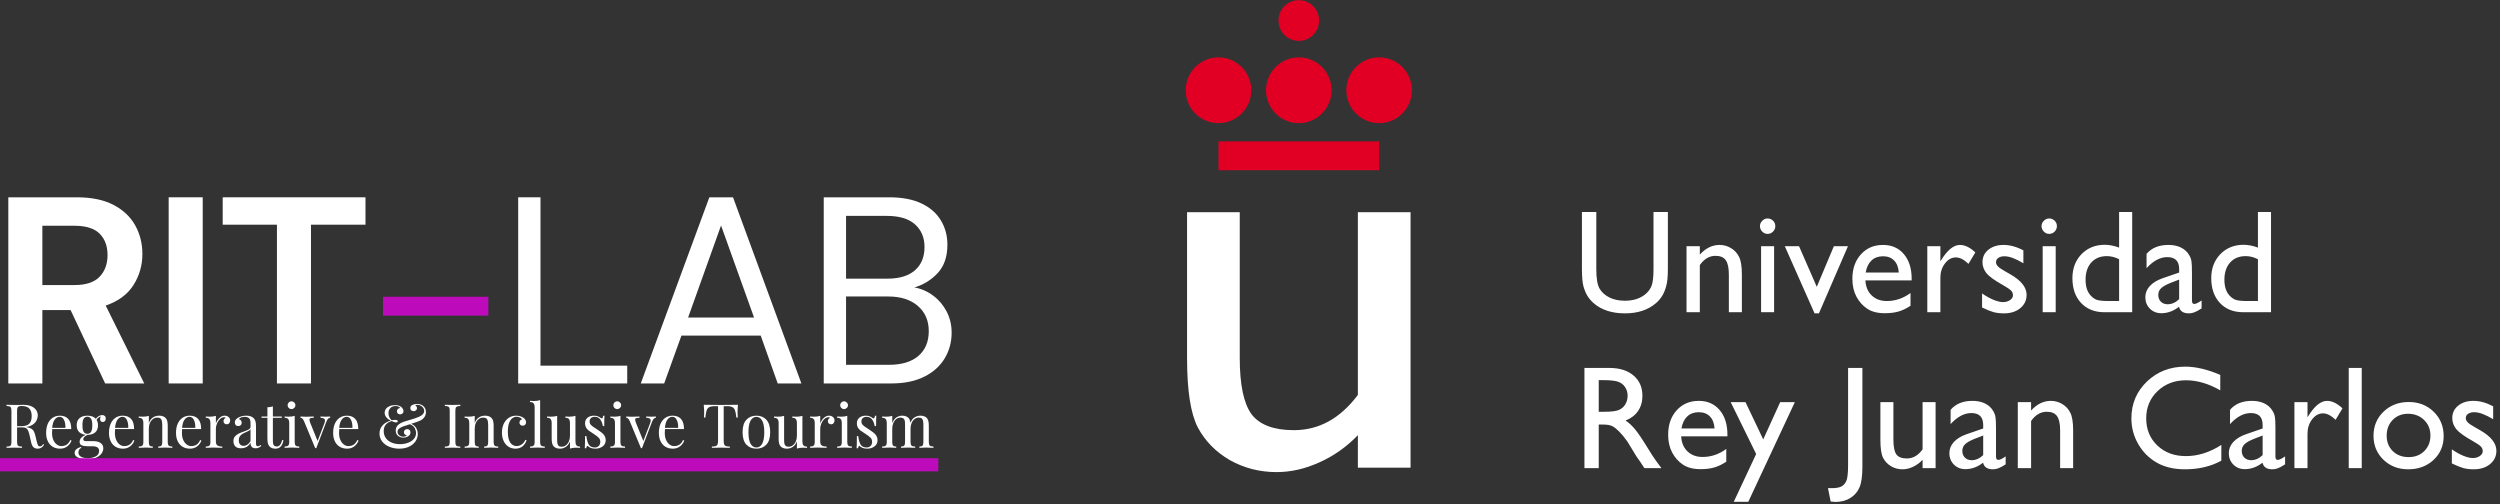
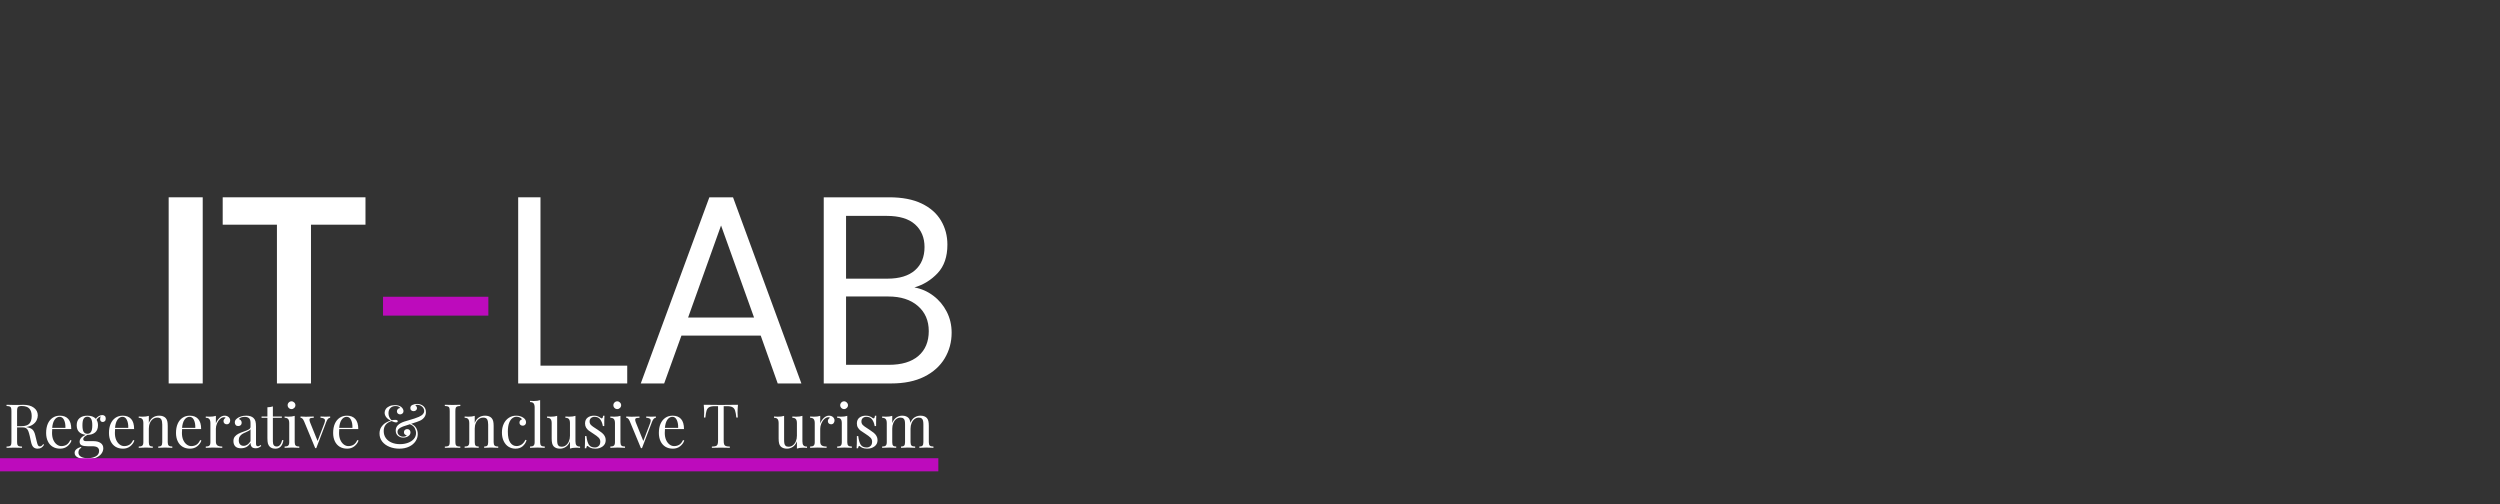
<svg xmlns="http://www.w3.org/2000/svg" width="342" height="69" viewBox="0 0 342 69" fill="none">
  <rect x="0" y="0" width="342" height="69" fill="#333333" stroke="none" />
-   <path d="M1.137 52.456V26.991H10.489C12.527 26.991 14.206 27.338 15.528 28.03C16.848 28.719 17.837 29.652 18.494 30.827C19.15 32.004 19.479 33.307 19.479 34.736C19.479 36.292 19.071 37.712 18.259 38.995C17.445 40.281 16.177 41.216 14.459 41.799L19.733 52.456H14.386L9.655 42.415H5.795V52.456H1.137ZM5.795 38.995H10.199C11.749 38.995 12.889 38.619 13.619 37.866C14.347 37.114 14.712 36.118 14.712 34.881C14.712 33.67 14.353 32.7 13.637 31.975C12.919 31.247 11.761 30.882 10.163 30.882H5.795V38.995Z" fill="white" />
  <path d="M23.074 52.456V26.991H27.732V52.456H23.074Z" fill="white" />
  <path d="M37.884 52.456V30.737H30.465V26.991H49.998V30.737H42.542V52.456H37.884Z" fill="white" />
  <path d="M52.398 43.176V40.597H66.808V43.176H52.398Z" fill="#BD0BBC" />
  <path d="M70.887 52.456V26.991H73.938V50.022H85.804V52.456H70.887Z" fill="white" />
  <path d="M87.656 52.456L97.039 26.991H100.277L109.63 52.456H106.391L104.065 45.907H93.221L90.858 52.456H87.656ZM94.133 43.436H103.153L98.64 30.845L94.133 43.436Z" fill="white" />
  <path d="M112.688 52.456V26.991H121.635C123.431 26.991 124.917 27.278 126.094 27.849C127.269 28.417 128.148 29.193 128.728 30.175C129.311 31.153 129.604 32.252 129.604 33.467C129.604 35.115 129.16 36.413 128.275 37.358C127.388 38.305 126.327 38.959 125.091 39.322C126.037 39.491 126.898 39.868 127.671 40.452C128.447 41.032 129.06 41.76 129.508 42.633C129.958 43.507 130.184 44.466 130.184 45.508C130.184 46.794 129.867 47.964 129.236 49.019C128.607 50.074 127.674 50.913 126.438 51.532C125.201 52.148 123.697 52.456 121.925 52.456H112.688ZM115.739 38.12H121.418C123.04 38.12 124.289 37.739 125.164 36.978C126.037 36.213 126.475 35.151 126.475 33.794C126.475 32.51 126.043 31.478 125.182 30.7C124.319 29.924 123.028 29.534 121.309 29.534H115.739V38.12ZM115.739 49.907H121.599C123.347 49.907 124.692 49.502 125.635 48.692C126.58 47.88 127.055 46.745 127.055 45.291C127.055 43.858 126.556 42.711 125.562 41.853C124.571 40.992 123.226 40.56 121.526 40.56H115.739V49.907Z" fill="white" />
  <path d="M6.034 60.846C5.904 61.036 5.776 61.172 5.647 61.257C5.522 61.337 5.353 61.377 5.14 61.377C4.913 61.377 4.726 61.311 4.578 61.178C4.433 61.045 4.324 60.814 4.252 60.483L4.071 59.649C4.001 59.359 3.938 59.139 3.877 58.985C3.82 58.828 3.734 58.704 3.617 58.61C3.504 58.514 3.341 58.465 3.128 58.465H2.337V60.38C2.337 60.59 2.352 60.743 2.385 60.84C2.421 60.933 2.483 60.997 2.572 61.033C2.664 61.066 2.811 61.086 3.013 61.093V61.263C2.759 61.248 2.406 61.238 1.956 61.238C1.48 61.238 1.125 61.248 0.893 61.263V61.093C1.089 61.086 1.234 61.066 1.328 61.033C1.42 60.997 1.482 60.933 1.515 60.84C1.547 60.743 1.563 60.59 1.563 60.38V56.254C1.563 56.046 1.547 55.895 1.515 55.801C1.482 55.704 1.42 55.641 1.328 55.608C1.234 55.571 1.089 55.55 0.893 55.541V55.372C1.125 55.389 1.464 55.396 1.908 55.396L2.808 55.39C2.912 55.383 3.031 55.378 3.164 55.378C3.805 55.378 4.297 55.514 4.644 55.783C4.995 56.053 5.17 56.402 5.17 56.828C5.17 57.045 5.117 57.266 5.013 57.486C4.912 57.704 4.741 57.9 4.499 58.073C4.258 58.246 3.941 58.363 3.551 58.423L3.654 58.441C4.019 58.502 4.285 58.613 4.451 58.773C4.616 58.935 4.738 59.19 4.82 59.541L5.025 60.386C5.081 60.645 5.14 60.825 5.2 60.924C5.261 61.021 5.342 61.069 5.448 61.069C5.545 61.069 5.625 61.045 5.69 60.997C5.753 60.948 5.826 60.868 5.907 60.755L6.034 60.846ZM2.953 55.541C2.784 55.541 2.654 55.562 2.566 55.602C2.482 55.638 2.421 55.707 2.385 55.807C2.352 55.904 2.337 56.053 2.337 56.254V58.302H2.898C3.445 58.302 3.823 58.181 4.028 57.94C4.234 57.695 4.336 57.354 4.336 56.919C4.336 56.464 4.228 56.121 4.01 55.892C3.796 55.659 3.444 55.541 2.953 55.541Z" fill="white" />
  <path d="M9.785 60.266C9.683 60.568 9.495 60.831 9.217 61.051C8.942 61.269 8.612 61.377 8.226 61.377C7.83 61.377 7.489 61.288 7.199 61.111C6.912 60.93 6.693 60.68 6.54 60.356C6.386 60.03 6.311 59.654 6.311 59.227C6.311 58.743 6.386 58.325 6.54 57.97C6.697 57.616 6.916 57.345 7.199 57.154C7.484 56.961 7.816 56.864 8.196 56.864C8.691 56.864 9.073 57.015 9.343 57.317C9.612 57.62 9.748 58.079 9.748 58.695H7.144C7.128 58.849 7.12 59.026 7.12 59.227C7.12 59.594 7.178 59.912 7.295 60.181C7.416 60.452 7.575 60.661 7.773 60.809C7.969 60.955 8.177 61.027 8.395 61.027C8.661 61.027 8.896 60.965 9.102 60.84C9.307 60.711 9.478 60.498 9.615 60.199L9.785 60.266ZM8.159 57.021C7.896 57.021 7.671 57.148 7.483 57.402C7.297 57.656 7.182 58.033 7.138 58.532H8.951C8.963 58.101 8.899 57.743 8.763 57.456C8.626 57.166 8.425 57.021 8.159 57.021Z" fill="white" />
  <path d="M14.057 57.728C13.956 57.728 13.87 57.697 13.798 57.632C13.728 57.564 13.695 57.465 13.695 57.336C13.695 57.227 13.722 57.1 13.78 56.955C13.635 57.015 13.52 57.085 13.435 57.16C13.354 57.233 13.28 57.326 13.212 57.438C13.34 57.632 13.405 57.878 13.405 58.175C13.405 58.615 13.272 58.946 13.006 59.166C12.74 59.384 12.387 59.492 11.949 59.492H11.943C11.757 59.598 11.618 59.695 11.526 59.782C11.432 59.871 11.387 59.97 11.387 60.078C11.387 60.26 11.52 60.35 11.786 60.35H12.825C13.2 60.35 13.509 60.433 13.755 60.598C14.005 60.76 14.13 61.003 14.13 61.329C14.13 61.595 14.042 61.84 13.87 62.066C13.701 62.296 13.449 62.478 13.115 62.616C12.78 62.756 12.378 62.827 11.907 62.827C11.426 62.827 11.025 62.752 10.698 62.604C10.372 62.459 10.209 62.241 10.209 61.951C10.209 61.761 10.284 61.598 10.439 61.462C10.591 61.325 10.804 61.217 11.079 61.136L11.127 61.269C11.007 61.308 10.91 61.386 10.837 61.504C10.765 61.62 10.729 61.752 10.729 61.897C10.729 62.151 10.843 62.344 11.073 62.477C11.303 62.613 11.611 62.682 11.997 62.682C12.423 62.682 12.79 62.599 13.097 62.435C13.402 62.273 13.556 62.021 13.556 61.679C13.556 61.477 13.485 61.323 13.345 61.214C13.203 61.102 12.952 61.045 12.589 61.045H11.973C11.647 61.045 11.384 61.006 11.188 60.924C10.99 60.84 10.892 60.673 10.892 60.423C10.892 60.251 10.954 60.087 11.079 59.933C11.203 59.776 11.411 59.624 11.701 59.474C11.334 59.435 11.04 59.308 10.819 59.094C10.602 58.876 10.493 58.571 10.493 58.175C10.493 57.737 10.626 57.408 10.892 57.191C11.158 56.973 11.509 56.864 11.949 56.864C12.472 56.864 12.858 57.008 13.109 57.293C13.213 57.145 13.346 57.021 13.508 56.925C13.668 56.828 13.829 56.78 13.991 56.78C14.132 56.78 14.246 56.822 14.335 56.907C14.423 56.988 14.468 57.106 14.468 57.263C14.468 57.417 14.426 57.533 14.341 57.613C14.257 57.69 14.162 57.728 14.057 57.728ZM11.949 59.341C12.169 59.341 12.337 59.255 12.45 59.081C12.567 58.905 12.626 58.603 12.626 58.175C12.626 57.749 12.567 57.449 12.45 57.275C12.337 57.098 12.169 57.009 11.949 57.009C11.727 57.009 11.559 57.098 11.447 57.275C11.334 57.449 11.278 57.749 11.278 58.175C11.278 58.603 11.334 58.905 11.447 59.081C11.559 59.255 11.727 59.341 11.949 59.341Z" fill="white" />
  <path d="M18.382 60.266C18.281 60.568 18.092 60.831 17.814 61.051C17.539 61.269 17.21 61.377 16.823 61.377C16.428 61.377 16.086 61.288 15.796 61.111C15.509 60.93 15.29 60.68 15.138 60.356C14.984 60.03 14.908 59.654 14.908 59.227C14.908 58.743 14.984 58.325 15.138 57.97C15.295 57.616 15.514 57.345 15.796 57.154C16.082 56.961 16.414 56.864 16.793 56.864C17.289 56.864 17.671 57.015 17.941 57.317C18.21 57.62 18.346 58.079 18.346 58.695H15.742C15.725 58.849 15.718 59.026 15.718 59.227C15.718 59.594 15.775 59.912 15.893 60.181C16.014 60.452 16.172 60.661 16.37 60.809C16.567 60.955 16.775 61.027 16.993 61.027C17.258 61.027 17.494 60.965 17.7 60.84C17.905 60.711 18.076 60.498 18.213 60.199L18.382 60.266ZM16.757 57.021C16.494 57.021 16.269 57.148 16.08 57.402C15.895 57.656 15.78 58.033 15.736 58.532H17.548C17.561 58.101 17.497 57.743 17.361 57.456C17.224 57.166 17.023 57.021 16.757 57.021Z" fill="white" />
  <path d="M21.774 56.864C22.16 56.864 22.453 56.97 22.656 57.178C22.76 57.287 22.834 57.426 22.88 57.595C22.923 57.761 22.946 57.985 22.946 58.266V60.489C22.946 60.716 22.991 60.873 23.085 60.961C23.182 61.045 23.345 61.087 23.574 61.087V61.263C23.067 61.238 22.735 61.226 22.577 61.226C22.423 61.226 22.114 61.238 21.647 61.263V61.087C21.852 61.087 21.994 61.045 22.076 60.961C22.156 60.873 22.197 60.716 22.197 60.489V58.085C22.197 57.775 22.151 57.539 22.064 57.378C21.975 57.213 21.794 57.13 21.52 57.13C21.294 57.13 21.093 57.197 20.916 57.33C20.738 57.462 20.602 57.644 20.505 57.873C20.408 58.103 20.36 58.36 20.36 58.641V60.489C20.36 60.716 20.398 60.873 20.475 60.961C20.555 61.045 20.698 61.087 20.904 61.087V61.263C20.44 61.238 20.131 61.226 19.973 61.226C19.819 61.226 19.487 61.238 18.977 61.263V61.087C19.209 61.087 19.372 61.045 19.466 60.961C19.563 60.873 19.611 60.716 19.611 60.489V57.885C19.611 57.632 19.563 57.447 19.466 57.33C19.372 57.213 19.209 57.154 18.977 57.154V56.979C19.153 56.996 19.324 57.003 19.49 57.003C19.84 57.003 20.131 56.965 20.36 56.888V57.867C20.496 57.514 20.688 57.257 20.934 57.1C21.179 56.943 21.46 56.864 21.774 56.864Z" fill="white" />
  <path d="M27.552 60.266C27.451 60.568 27.262 60.831 26.984 61.051C26.709 61.269 26.38 61.377 25.993 61.377C25.598 61.377 25.256 61.288 24.966 61.111C24.679 60.93 24.46 60.68 24.308 60.356C24.154 60.03 24.078 59.654 24.078 59.227C24.078 58.743 24.154 58.325 24.308 57.97C24.465 57.616 24.684 57.345 24.966 57.154C25.252 56.961 25.584 56.864 25.963 56.864C26.459 56.864 26.841 57.015 27.111 57.317C27.38 57.62 27.516 58.079 27.516 58.695H24.912C24.895 58.849 24.888 59.026 24.888 59.227C24.888 59.594 24.945 59.912 25.063 60.181C25.184 60.452 25.342 60.661 25.54 60.809C25.737 60.955 25.945 61.027 26.163 61.027C26.428 61.027 26.664 60.965 26.869 60.84C27.075 60.711 27.245 60.498 27.383 60.199L27.552 60.266ZM25.927 57.021C25.664 57.021 25.439 57.148 25.25 57.402C25.064 57.656 24.95 58.033 24.906 58.532H26.718C26.73 58.101 26.667 57.743 26.531 57.456C26.394 57.166 26.193 57.021 25.927 57.021Z" fill="white" />
  <path d="M30.734 56.864C30.955 56.864 31.136 56.929 31.278 57.058C31.419 57.183 31.489 57.336 31.489 57.517C31.489 57.662 31.447 57.787 31.363 57.891C31.278 57.992 31.163 58.042 31.018 58.042C30.897 58.042 30.792 58.005 30.704 57.928C30.619 57.852 30.577 57.745 30.577 57.607C30.577 57.426 30.671 57.278 30.861 57.16C30.82 57.104 30.762 57.076 30.686 57.076C30.468 57.076 30.271 57.16 30.094 57.33C29.916 57.499 29.777 57.707 29.677 57.952C29.58 58.198 29.532 58.428 29.532 58.641V60.405C29.532 60.663 29.605 60.843 29.75 60.942C29.895 61.039 30.113 61.087 30.408 61.087V61.263L30.209 61.257C29.644 61.237 29.284 61.226 29.127 61.226C28.985 61.226 28.659 61.238 28.148 61.263V61.087C28.381 61.087 28.544 61.045 28.638 60.961C28.735 60.873 28.783 60.716 28.783 60.489V57.885C28.783 57.632 28.735 57.447 28.638 57.33C28.544 57.213 28.381 57.154 28.148 57.154V56.979C28.325 56.996 28.496 57.003 28.662 57.003C29.012 57.003 29.302 56.965 29.532 56.888V57.928C29.629 57.65 29.786 57.405 30.003 57.191C30.224 56.973 30.468 56.864 30.734 56.864Z" fill="white" />
  <path d="M32.961 61.323C32.613 61.323 32.356 61.237 32.187 61.063C32.018 60.886 31.934 60.643 31.934 60.332C31.934 60.083 32 59.877 32.133 59.716C32.269 59.556 32.431 59.429 32.616 59.335C32.801 59.239 33.047 59.139 33.353 59.033C33.663 58.929 33.893 58.832 34.042 58.743C34.195 58.656 34.272 58.536 34.272 58.387V57.867C34.272 57.545 34.202 57.326 34.066 57.209C33.929 57.088 33.74 57.027 33.498 57.027C33.107 57.027 32.831 57.129 32.671 57.33C32.782 57.358 32.876 57.417 32.949 57.505C33.024 57.594 33.063 57.704 33.063 57.837C33.063 57.974 33.018 58.083 32.931 58.163C32.841 58.245 32.727 58.284 32.586 58.284C32.432 58.284 32.316 58.236 32.236 58.139C32.159 58.042 32.121 57.925 32.121 57.783C32.121 57.65 32.153 57.539 32.218 57.45C32.281 57.363 32.378 57.274 32.508 57.184C32.641 57.092 32.81 57.015 33.015 56.955C33.221 56.895 33.444 56.864 33.686 56.864C34.121 56.864 34.448 56.967 34.67 57.172C34.806 57.298 34.9 57.45 34.948 57.632C34.997 57.813 35.021 58.051 35.021 58.344V60.652C35.021 60.794 35.039 60.894 35.075 60.955C35.114 61.015 35.181 61.045 35.275 61.045C35.343 61.045 35.404 61.032 35.462 61.003C35.522 60.971 35.584 60.927 35.649 60.87L35.74 61.015C35.598 61.124 35.475 61.202 35.371 61.251C35.27 61.299 35.142 61.323 34.985 61.323C34.719 61.323 34.533 61.257 34.429 61.124C34.323 60.991 34.272 60.809 34.272 60.58C34.103 60.858 33.909 61.051 33.692 61.16C33.477 61.269 33.234 61.323 32.961 61.323ZM33.329 60.991C33.695 60.991 34.009 60.779 34.272 60.356V58.725C34.219 58.802 34.148 58.867 34.06 58.918C33.971 58.967 33.837 59.033 33.656 59.118C33.441 59.207 33.27 59.291 33.142 59.371C33.012 59.453 32.9 59.563 32.804 59.704C32.71 59.841 32.665 60.017 32.665 60.23C32.665 60.48 32.725 60.669 32.846 60.797C32.967 60.927 33.127 60.991 33.329 60.991Z" fill="white" />
  <path d="M37.33 56.985H38.556V57.154H37.33V60.374C37.33 60.625 37.374 60.806 37.463 60.918C37.555 61.027 37.688 61.081 37.861 61.081C38.031 61.081 38.176 61.013 38.297 60.876C38.42 60.735 38.526 60.506 38.611 60.187L38.774 60.229C38.636 60.995 38.275 61.377 37.692 61.377C37.502 61.377 37.348 61.355 37.227 61.311C37.106 61.266 36.998 61.199 36.901 61.105C36.78 60.985 36.696 60.837 36.647 60.658C36.602 60.477 36.581 60.239 36.581 59.939V57.154H35.783V56.985H36.581V55.716C36.89 55.704 37.14 55.665 37.33 55.596V56.985Z" fill="white" />
  <path d="M39.88 54.901C40.021 54.901 40.143 54.954 40.249 55.058C40.358 55.163 40.412 55.287 40.412 55.432C40.412 55.577 40.358 55.703 40.249 55.807C40.143 55.913 40.021 55.964 39.88 55.964C39.735 55.964 39.61 55.913 39.506 55.807C39.4 55.703 39.349 55.577 39.349 55.432C39.349 55.287 39.4 55.163 39.506 55.058C39.61 54.954 39.735 54.901 39.88 54.901ZM40.315 60.489C40.315 60.716 40.361 60.873 40.454 60.961C40.546 61.045 40.709 61.087 40.944 61.087V61.263C40.431 61.238 40.098 61.226 39.941 61.226C39.779 61.226 39.442 61.238 38.932 61.263V61.087C39.164 61.087 39.327 61.045 39.421 60.961C39.518 60.873 39.566 60.716 39.566 60.489V57.885C39.566 57.632 39.518 57.447 39.421 57.329C39.327 57.213 39.164 57.154 38.932 57.154V56.979C39.108 56.996 39.279 57.003 39.445 57.003C39.796 57.003 40.086 56.965 40.315 56.888V60.489Z" fill="white" />
  <path d="M44.541 57.003C44.783 57.003 44.991 56.996 45.169 56.979V57.142C45.061 57.154 44.961 57.206 44.873 57.293C44.789 57.382 44.707 57.527 44.632 57.728L43.266 61.305H43.121L41.593 57.62C41.508 57.431 41.427 57.305 41.351 57.245C41.274 57.184 41.194 57.154 41.109 57.154V56.979C41.399 57 41.643 57.009 41.84 57.009C42.266 57.009 42.627 57 42.922 56.979V57.154C42.717 57.154 42.567 57.171 42.475 57.203C42.381 57.231 42.336 57.31 42.336 57.438C42.336 57.515 42.366 57.636 42.426 57.801L43.447 60.332L44.366 57.928C44.426 57.763 44.456 57.632 44.456 57.535C44.456 57.407 44.408 57.314 44.312 57.257C44.215 57.201 44.058 57.163 43.84 57.142V56.979C44.13 56.996 44.363 57.003 44.541 57.003Z" fill="white" />
  <path d="M49.048 60.266C48.947 60.568 48.758 60.831 48.48 61.051C48.205 61.269 47.876 61.377 47.489 61.377C47.094 61.377 46.752 61.288 46.462 61.111C46.175 60.93 45.956 60.68 45.804 60.356C45.65 60.03 45.574 59.654 45.574 59.227C45.574 58.743 45.65 58.325 45.804 57.97C45.961 57.616 46.18 57.345 46.462 57.154C46.748 56.961 47.08 56.864 47.459 56.864C47.955 56.864 48.337 57.015 48.607 57.317C48.876 57.62 49.012 58.079 49.012 58.695H46.408C46.391 58.849 46.384 59.026 46.384 59.227C46.384 59.594 46.441 59.912 46.559 60.181C46.68 60.452 46.838 60.661 47.036 60.809C47.233 60.955 47.441 61.027 47.659 61.027C47.924 61.027 48.16 60.965 48.365 60.84C48.571 60.711 48.742 60.498 48.879 60.199L49.048 60.266ZM47.423 57.021C47.16 57.021 46.935 57.148 46.746 57.402C46.56 57.656 46.446 58.033 46.402 58.532H48.214C48.227 58.101 48.163 57.743 48.027 57.456C47.89 57.166 47.689 57.021 47.423 57.021Z" fill="white" />
  <path d="M57.053 55.257C57.404 55.257 57.694 55.358 57.923 55.559C58.153 55.762 58.268 56.035 58.268 56.381C58.268 56.647 58.195 56.879 58.05 57.076C57.905 57.274 57.713 57.429 57.476 57.541C57.266 57.642 56.855 57.787 56.244 57.976C56.558 58.109 56.788 58.301 56.933 58.55C57.078 58.796 57.15 59.075 57.15 59.39C57.15 59.737 57.047 60.063 56.842 60.368C56.639 60.67 56.348 60.915 55.966 61.099C55.582 61.284 55.134 61.377 54.619 61.377C54.135 61.377 53.685 61.293 53.271 61.124C52.861 60.955 52.531 60.716 52.286 60.405C52.04 60.09 51.918 59.725 51.918 59.305C51.918 58.943 52.009 58.635 52.19 58.381C52.371 58.127 52.578 57.937 52.812 57.807C53.045 57.674 53.261 57.583 53.459 57.535C53.188 57.419 52.981 57.263 52.836 57.07C52.691 56.876 52.619 56.674 52.619 56.459C52.619 56.278 52.673 56.109 52.782 55.952C52.891 55.795 53.051 55.668 53.265 55.571C53.478 55.472 53.732 55.42 54.026 55.42C54.397 55.42 54.685 55.505 54.891 55.674C54.99 55.756 55.067 55.848 55.12 55.952C55.171 56.053 55.199 56.151 55.199 56.248C55.199 56.381 55.15 56.488 55.054 56.568C54.96 56.65 54.854 56.689 54.733 56.689C54.616 56.689 54.513 56.651 54.425 56.574C54.341 56.499 54.298 56.398 54.298 56.272C54.298 56.151 54.338 56.049 54.419 55.964C54.504 55.877 54.609 55.825 54.739 55.813C54.711 55.74 54.64 55.679 54.528 55.626C54.415 55.574 54.276 55.547 54.111 55.547C53.821 55.547 53.587 55.636 53.41 55.813C53.232 55.987 53.144 56.228 53.144 56.538C53.144 56.91 53.285 57.225 53.567 57.487C53.761 57.455 53.931 57.438 54.081 57.438C54.181 57.438 54.262 57.455 54.323 57.487C54.383 57.52 54.413 57.565 54.413 57.626C54.413 57.678 54.392 57.719 54.353 57.746C54.312 57.77 54.256 57.783 54.184 57.783C54.094 57.783 54.002 57.767 53.906 57.734C53.812 57.703 53.702 57.659 53.573 57.601C52.851 57.819 52.492 58.275 52.492 58.967C52.492 59.338 52.589 59.66 52.782 59.934C52.978 60.204 53.247 60.409 53.586 60.55C53.924 60.692 54.301 60.761 54.721 60.761C55.115 60.761 55.48 60.699 55.815 60.574C56.153 60.45 56.42 60.272 56.618 60.042C56.815 59.813 56.914 59.545 56.914 59.239C56.914 59.018 56.855 58.795 56.739 58.568C56.621 58.339 56.398 58.162 56.069 58.036C55.637 58.169 55.319 58.275 55.114 58.35C54.88 58.44 54.699 58.542 54.57 58.659C54.445 58.772 54.383 58.911 54.383 59.075C54.383 59.273 54.463 59.435 54.625 59.559C54.789 59.68 54.965 59.74 55.15 59.74C55.242 59.74 55.344 59.725 55.452 59.692C55.564 59.656 55.629 59.612 55.646 59.559C55.54 59.535 55.449 59.491 55.374 59.426C55.297 59.358 55.259 59.26 55.259 59.13C55.259 58.997 55.301 58.893 55.386 58.816C55.471 58.74 55.579 58.701 55.712 58.701C55.845 58.701 55.951 58.743 56.032 58.828C56.112 58.909 56.153 59.015 56.153 59.148C56.153 59.37 56.05 59.545 55.845 59.674C55.64 59.804 55.412 59.867 55.162 59.867C54.892 59.867 54.652 59.785 54.443 59.619C54.238 59.455 54.135 59.213 54.135 58.894C54.135 58.609 54.229 58.369 54.419 58.175C54.613 57.979 54.9 57.813 55.283 57.68L55.869 57.505C56.203 57.408 56.481 57.324 56.703 57.251C56.923 57.178 57.127 57.103 57.313 57.021C57.579 56.898 57.763 56.772 57.869 56.647C57.973 56.518 58.026 56.378 58.026 56.224C58.026 55.991 57.929 55.792 57.736 55.626C57.546 55.461 57.321 55.378 57.059 55.378C56.922 55.378 56.839 55.405 56.812 55.457C56.884 55.49 56.94 55.544 56.981 55.62C57.025 55.692 57.047 55.765 57.047 55.837C57.047 55.955 57.001 56.053 56.908 56.133C56.815 56.21 56.705 56.248 56.576 56.248C56.463 56.248 56.36 56.212 56.268 56.139C56.179 56.067 56.135 55.964 56.135 55.831C56.135 55.63 56.227 55.485 56.413 55.396C56.602 55.304 56.815 55.257 57.053 55.257Z" fill="white" />
  <path d="M62.972 55.541C62.77 55.55 62.623 55.571 62.531 55.608C62.442 55.641 62.38 55.704 62.344 55.801C62.311 55.895 62.295 56.046 62.295 56.254V60.38C62.295 60.59 62.311 60.743 62.344 60.84C62.38 60.933 62.442 60.997 62.531 61.033C62.623 61.066 62.77 61.086 62.972 61.093V61.263C62.718 61.248 62.365 61.238 61.915 61.238C61.439 61.238 61.084 61.248 60.852 61.263V61.093C61.048 61.086 61.193 61.066 61.287 61.033C61.379 60.997 61.441 60.933 61.474 60.84C61.506 60.743 61.522 60.59 61.522 60.38V56.254C61.522 56.046 61.506 55.895 61.474 55.801C61.441 55.704 61.379 55.641 61.287 55.608C61.193 55.571 61.048 55.55 60.852 55.541V55.372C61.084 55.389 61.439 55.396 61.915 55.396C62.357 55.396 62.709 55.389 62.972 55.372V55.541Z" fill="white" />
  <path d="M66.358 56.864C66.745 56.864 67.037 56.97 67.24 57.178C67.344 57.287 67.418 57.426 67.463 57.595C67.507 57.761 67.53 57.985 67.53 58.266V60.489C67.53 60.716 67.575 60.873 67.669 60.961C67.766 61.045 67.929 61.087 68.158 61.087V61.263C67.651 61.238 67.319 61.226 67.161 61.226C67.007 61.226 66.698 61.238 66.231 61.263V61.087C66.436 61.087 66.578 61.045 66.66 60.961C66.74 60.873 66.781 60.716 66.781 60.489V58.085C66.781 57.775 66.735 57.539 66.648 57.378C66.559 57.213 66.377 57.13 66.104 57.13C65.877 57.13 65.677 57.197 65.5 57.33C65.322 57.462 65.186 57.644 65.089 57.873C64.992 58.103 64.944 58.36 64.944 58.641V60.489C64.944 60.716 64.982 60.873 65.059 60.961C65.139 61.045 65.282 61.087 65.488 61.087V61.263C65.024 61.238 64.715 61.226 64.557 61.226C64.403 61.226 64.071 61.238 63.56 61.263V61.087C63.793 61.087 63.956 61.045 64.05 60.961C64.147 60.873 64.195 60.716 64.195 60.489V57.885C64.195 57.632 64.147 57.447 64.05 57.33C63.956 57.213 63.793 57.154 63.56 57.154V56.979C63.737 56.996 63.908 57.003 64.074 57.003C64.424 57.003 64.715 56.965 64.944 56.888V57.867C65.08 57.514 65.272 57.257 65.518 57.1C65.763 56.943 66.044 56.864 66.358 56.864Z" fill="white" />
  <path d="M70.603 56.864C70.974 56.864 71.295 56.953 71.57 57.13C71.831 57.299 71.963 57.514 71.963 57.77C71.963 57.913 71.921 58.024 71.836 58.109C71.751 58.193 71.646 58.236 71.522 58.236C71.392 58.236 71.283 58.2 71.195 58.127C71.106 58.051 71.063 57.949 71.063 57.819C71.063 57.703 71.094 57.604 71.159 57.523C71.227 57.443 71.312 57.388 71.413 57.36C71.356 57.26 71.257 57.177 71.117 57.112C70.975 57.044 70.824 57.009 70.664 57.009C70.458 57.009 70.267 57.076 70.09 57.209C69.912 57.339 69.765 57.553 69.649 57.855C69.531 58.157 69.474 58.556 69.474 59.051C69.474 59.737 69.584 60.236 69.806 60.55C70.026 60.864 70.315 61.021 70.67 61.021C70.907 61.021 71.132 60.953 71.347 60.816C71.559 60.675 71.736 60.458 71.878 60.163L72.035 60.223C71.942 60.538 71.766 60.809 71.51 61.039C71.251 61.264 70.918 61.377 70.507 61.377C70.159 61.377 69.845 61.288 69.564 61.111C69.286 60.935 69.066 60.68 68.906 60.344C68.744 60.011 68.664 59.619 68.664 59.172C68.664 58.725 68.746 58.326 68.912 57.976C69.076 57.626 69.306 57.354 69.6 57.16C69.894 56.964 70.229 56.864 70.603 56.864Z" fill="white" />
  <path d="M73.889 60.489C73.889 60.716 73.935 60.873 74.028 60.961C74.125 61.045 74.29 61.087 74.524 61.087V61.263C74.012 61.238 73.675 61.226 73.515 61.226C73.353 61.226 73.016 61.238 72.506 61.263V61.087C72.739 61.087 72.902 61.045 72.995 60.961C73.092 60.873 73.14 60.716 73.14 60.489V55.74C73.14 55.484 73.092 55.296 72.995 55.179C72.902 55.062 72.739 55.003 72.506 55.003V54.834C72.678 54.851 72.852 54.858 73.025 54.858C73.371 54.858 73.66 54.819 73.889 54.737V60.489Z" fill="white" />
  <path d="M78.721 60.362C78.721 60.621 78.766 60.808 78.86 60.924C78.956 61.038 79.121 61.093 79.355 61.093V61.269C79.181 61.254 79.008 61.244 78.835 61.244C78.488 61.244 78.201 61.284 77.972 61.365V60.38C77.839 60.723 77.648 60.976 77.404 61.136C77.162 61.296 76.896 61.377 76.606 61.377C76.232 61.377 75.943 61.272 75.742 61.063C75.641 60.951 75.57 60.809 75.531 60.64C75.49 60.468 75.47 60.246 75.47 59.976V57.885C75.47 57.632 75.422 57.447 75.325 57.329C75.232 57.213 75.069 57.154 74.836 57.154V56.979C75.008 56.996 75.18 57.003 75.35 57.003C75.7 57.003 75.99 56.965 76.219 56.888V60.157C76.219 60.367 76.232 60.538 76.256 60.67C76.28 60.8 76.336 60.906 76.425 60.991C76.517 61.072 76.657 61.111 76.848 61.111C77.061 61.111 77.253 61.045 77.422 60.912C77.594 60.779 77.73 60.598 77.827 60.368C77.923 60.139 77.972 59.885 77.972 59.607V57.885C77.972 57.632 77.923 57.447 77.827 57.329C77.733 57.213 77.573 57.154 77.343 57.154V56.979C77.512 56.996 77.683 57.003 77.857 57.003C78.207 57.003 78.494 56.965 78.721 56.888V60.362Z" fill="white" />
  <path d="M81.261 56.864C81.462 56.864 81.638 56.895 81.792 56.955C81.95 57.015 82.076 57.088 82.173 57.172C82.234 57.218 82.282 57.239 82.318 57.239C82.418 57.239 82.481 57.117 82.505 56.87H82.693C82.671 57.141 82.662 57.612 82.662 58.284H82.469C82.409 57.919 82.289 57.616 82.113 57.378C81.939 57.141 81.681 57.021 81.339 57.021C81.137 57.021 80.972 57.079 80.844 57.191C80.719 57.304 80.657 57.461 80.657 57.662C80.657 57.855 80.723 58.018 80.856 58.151C80.989 58.281 81.202 58.435 81.496 58.616C81.545 58.645 81.619 58.693 81.72 58.761C81.974 58.928 82.179 59.074 82.336 59.202C82.493 59.328 82.62 59.474 82.717 59.643C82.814 59.81 82.862 59.998 82.862 60.211C82.862 60.578 82.723 60.864 82.445 61.069C82.17 61.275 81.835 61.377 81.436 61.377C81.185 61.377 80.968 61.338 80.784 61.263C80.658 61.202 80.543 61.128 80.439 61.039C80.418 61.015 80.394 61.003 80.367 61.003C80.326 61.003 80.29 61.032 80.258 61.087C80.229 61.145 80.207 61.223 80.191 61.323H79.998C80.022 61.006 80.034 60.45 80.034 59.656H80.222C80.282 60.18 80.392 60.571 80.554 60.828C80.714 61.086 80.99 61.214 81.382 61.214C81.575 61.214 81.746 61.151 81.895 61.021C82.043 60.892 82.119 60.693 82.119 60.423C82.119 60.205 82.043 60.023 81.895 59.873C81.75 59.725 81.511 59.545 81.182 59.335C80.907 59.163 80.696 59.021 80.548 58.912C80.403 58.801 80.279 58.663 80.179 58.502C80.083 58.341 80.034 58.151 80.034 57.934C80.034 57.583 80.149 57.317 80.379 57.136C80.611 56.955 80.906 56.864 81.261 56.864Z" fill="white" />
  <path d="M84.441 54.901C84.581 54.901 84.704 54.954 84.809 55.058C84.918 55.163 84.972 55.287 84.972 55.432C84.972 55.577 84.918 55.703 84.809 55.807C84.704 55.913 84.581 55.964 84.441 55.964C84.296 55.964 84.17 55.913 84.066 55.807C83.96 55.703 83.909 55.577 83.909 55.432C83.909 55.287 83.96 55.163 84.066 55.058C84.17 54.954 84.296 54.901 84.441 54.901ZM84.876 60.489C84.876 60.716 84.921 60.873 85.015 60.961C85.107 61.045 85.27 61.087 85.504 61.087V61.263C84.992 61.238 84.658 61.226 84.501 61.226C84.34 61.226 84.003 61.238 83.492 61.263V61.087C83.725 61.087 83.888 61.045 83.982 60.961C84.078 60.873 84.127 60.716 84.127 60.489V57.885C84.127 57.632 84.078 57.447 83.982 57.329C83.888 57.213 83.725 57.154 83.492 57.154V56.979C83.669 56.996 83.84 57.003 84.006 57.003C84.356 57.003 84.646 56.965 84.876 56.888V60.489Z" fill="white" />
  <path d="M89.1 57.003C89.341 57.003 89.55 56.996 89.728 56.979V57.142C89.619 57.154 89.519 57.206 89.432 57.293C89.347 57.382 89.266 57.527 89.19 57.728L87.825 61.305H87.68L86.151 57.62C86.067 57.431 85.985 57.305 85.91 57.245C85.833 57.184 85.753 57.154 85.668 57.154V56.979C85.958 57 86.201 57.009 86.399 57.009C86.825 57.009 87.186 57 87.481 56.979V57.154C87.275 57.154 87.126 57.171 87.033 57.203C86.94 57.231 86.894 57.31 86.894 57.438C86.894 57.515 86.925 57.636 86.985 57.801L88.006 60.332L88.924 57.928C88.985 57.763 89.015 57.632 89.015 57.535C89.015 57.407 88.967 57.314 88.87 57.257C88.773 57.201 88.616 57.163 88.399 57.142V56.979C88.689 56.996 88.921 57.003 89.1 57.003Z" fill="white" />
-   <path d="M93.607 60.266C93.506 60.568 93.317 60.831 93.039 61.051C92.764 61.269 92.435 61.377 92.048 61.377C91.652 61.377 91.311 61.288 91.021 61.111C90.734 60.93 90.515 60.68 90.362 60.356C90.208 60.03 90.133 59.654 90.133 59.227C90.133 58.743 90.208 58.325 90.362 57.97C90.519 57.616 90.739 57.345 91.021 57.154C91.306 56.961 91.639 56.864 92.018 56.864C92.513 56.864 92.895 57.015 93.166 57.317C93.435 57.62 93.57 58.079 93.57 58.695H90.967C90.95 58.849 90.942 59.026 90.942 59.227C90.942 59.594 91 59.912 91.118 60.181C91.238 60.452 91.397 60.661 91.595 60.809C91.791 60.955 92 61.027 92.217 61.027C92.483 61.027 92.719 60.965 92.924 60.84C93.129 60.711 93.3 60.498 93.438 60.199L93.607 60.266ZM91.982 57.021C91.719 57.021 91.494 57.148 91.305 57.402C91.119 57.656 91.004 58.033 90.96 58.532H92.773C92.785 58.101 92.722 57.743 92.586 57.456C92.448 57.166 92.247 57.021 91.982 57.021Z" fill="white" />
+   <path d="M93.607 60.266C93.506 60.568 93.317 60.831 93.039 61.051C92.764 61.269 92.435 61.377 92.048 61.377C91.652 61.377 91.311 61.288 91.021 61.111C90.734 60.93 90.515 60.68 90.362 60.356C90.208 60.03 90.133 59.654 90.133 59.227C90.133 58.743 90.208 58.325 90.362 57.97C90.519 57.616 90.739 57.345 91.021 57.154C91.306 56.961 91.639 56.864 92.018 56.864C92.513 56.864 92.895 57.015 93.166 57.317C93.435 57.62 93.57 58.079 93.57 58.695H90.967C90.95 58.849 90.942 59.026 90.942 59.227C90.942 59.594 91 59.912 91.118 60.181C91.238 60.452 91.397 60.661 91.595 60.809C91.791 60.955 92 61.027 92.217 61.027C92.483 61.027 92.719 60.965 92.924 60.84C93.129 60.711 93.3 60.498 93.438 60.199ZM91.982 57.021C91.719 57.021 91.494 57.148 91.305 57.402C91.119 57.656 91.004 58.033 90.96 58.532H92.773C92.785 58.101 92.722 57.743 92.586 57.456C92.448 57.166 92.247 57.021 91.982 57.021Z" fill="white" />
  <path d="M100.954 55.372C100.918 55.768 100.899 56.121 100.899 56.435C100.899 56.713 100.907 56.941 100.924 57.118H100.73C100.685 56.692 100.629 56.375 100.561 56.169C100.496 55.961 100.38 55.807 100.211 55.71C100.045 55.614 99.791 55.565 99.449 55.565H99.002V60.296C99.002 60.53 99.023 60.699 99.069 60.803C99.113 60.909 99.19 60.982 99.298 61.021C99.41 61.062 99.591 61.086 99.842 61.093V61.263C99.552 61.248 99.143 61.238 98.616 61.238C98.063 61.238 97.652 61.248 97.383 61.263V61.093C97.632 61.086 97.812 61.062 97.921 61.021C98.033 60.982 98.111 60.909 98.156 60.803C98.205 60.699 98.229 60.53 98.229 60.296V55.565H97.776C97.433 55.565 97.178 55.614 97.009 55.71C96.842 55.807 96.726 55.961 96.658 56.169C96.593 56.375 96.539 56.692 96.495 57.118H96.302C96.321 56.941 96.332 56.713 96.332 56.435C96.332 56.121 96.311 55.768 96.272 55.372C96.731 55.389 97.511 55.396 98.616 55.396C99.715 55.396 100.495 55.389 100.954 55.372Z" fill="white" />
-   <path d="M103.471 56.864C104.039 56.864 104.495 57.051 104.842 57.426C105.188 57.798 105.362 58.363 105.362 59.124C105.362 59.885 105.188 60.452 104.842 60.822C104.495 61.193 104.039 61.377 103.471 61.377C102.906 61.377 102.451 61.193 102.106 60.822C101.758 60.452 101.586 59.885 101.586 59.124C101.586 58.363 101.758 57.798 102.106 57.426C102.451 57.051 102.906 56.864 103.471 56.864ZM103.471 57.027C103.14 57.027 102.876 57.2 102.679 57.541C102.486 57.879 102.389 58.408 102.389 59.124C102.389 59.841 102.486 60.368 102.679 60.707C102.876 61.045 103.14 61.214 103.471 61.214C103.805 61.214 104.069 61.045 104.262 60.707C104.456 60.368 104.552 59.841 104.552 59.124C104.552 58.408 104.456 57.879 104.262 57.541C104.069 57.2 103.805 57.027 103.471 57.027Z" fill="white" />
  <path d="M109.768 60.362C109.768 60.621 109.813 60.808 109.907 60.924C110.003 61.038 110.168 61.093 110.402 61.093V61.269C110.228 61.254 110.055 61.244 109.882 61.244C109.535 61.244 109.248 61.284 109.018 61.365V60.38C108.886 60.723 108.695 60.976 108.451 61.136C108.209 61.296 107.943 61.377 107.653 61.377C107.278 61.377 106.99 61.272 106.789 61.063C106.688 60.951 106.617 60.809 106.578 60.64C106.537 60.468 106.517 60.246 106.517 59.976V57.885C106.517 57.632 106.469 57.447 106.372 57.329C106.279 57.213 106.115 57.154 105.883 57.154V56.979C106.055 56.996 106.227 57.003 106.396 57.003C106.747 57.003 107.037 56.965 107.266 56.888V60.157C107.266 60.367 107.278 60.538 107.303 60.67C107.327 60.8 107.383 60.906 107.472 60.991C107.564 61.072 107.704 61.111 107.895 61.111C108.108 61.111 108.299 61.045 108.469 60.912C108.641 60.779 108.777 60.598 108.873 60.368C108.97 60.139 109.018 59.885 109.018 59.607V57.885C109.018 57.632 108.97 57.447 108.873 57.329C108.78 57.213 108.62 57.154 108.39 57.154V56.979C108.559 56.996 108.73 57.003 108.904 57.003C109.254 57.003 109.541 56.965 109.768 56.888V60.362Z" fill="white" />
  <path d="M113.408 56.864C113.629 56.864 113.81 56.929 113.952 57.058C114.092 57.183 114.163 57.336 114.163 57.517C114.163 57.662 114.121 57.787 114.036 57.891C113.952 57.992 113.837 58.042 113.692 58.042C113.571 58.042 113.465 58.005 113.378 57.928C113.293 57.852 113.251 57.745 113.251 57.607C113.251 57.426 113.345 57.278 113.535 57.16C113.494 57.104 113.435 57.076 113.36 57.076C113.142 57.076 112.944 57.16 112.768 57.33C112.589 57.499 112.45 57.707 112.351 57.952C112.254 58.198 112.206 58.428 112.206 58.641V60.405C112.206 60.663 112.278 60.843 112.423 60.942C112.568 61.039 112.787 61.087 113.082 61.087V61.263L112.882 61.257C112.318 61.237 111.958 61.226 111.801 61.226C111.659 61.226 111.333 61.238 110.822 61.263V61.087C111.055 61.087 111.218 61.045 111.312 60.961C111.408 60.873 111.457 60.716 111.457 60.489V57.885C111.457 57.632 111.408 57.447 111.312 57.33C111.218 57.213 111.055 57.154 110.822 57.154V56.979C110.999 56.996 111.17 57.003 111.336 57.003C111.686 57.003 111.976 56.965 112.206 56.888V57.928C112.302 57.65 112.46 57.405 112.677 57.191C112.898 56.973 113.142 56.864 113.408 56.864Z" fill="white" />
  <path d="M115.472 54.901C115.612 54.901 115.735 54.954 115.841 55.058C115.949 55.163 116.004 55.287 116.004 55.432C116.004 55.577 115.949 55.703 115.841 55.807C115.735 55.913 115.612 55.964 115.472 55.964C115.327 55.964 115.202 55.913 115.097 55.807C114.992 55.703 114.94 55.577 114.94 55.432C114.94 55.287 114.992 55.163 115.097 55.058C115.202 54.954 115.327 54.901 115.472 54.901ZM115.907 60.489C115.907 60.716 115.952 60.873 116.046 60.961C116.138 61.045 116.301 61.087 116.535 61.087V61.263C116.023 61.238 115.689 61.226 115.532 61.226C115.371 61.226 115.034 61.238 114.523 61.263V61.087C114.756 61.087 114.919 61.045 115.013 60.961C115.109 60.873 115.158 60.716 115.158 60.489V57.885C115.158 57.632 115.109 57.447 115.013 57.329C114.919 57.213 114.756 57.154 114.523 57.154V56.979C114.7 56.996 114.871 57.003 115.037 57.003C115.387 57.003 115.677 56.965 115.907 56.888V60.489Z" fill="white" />
  <path d="M118.446 56.864C118.647 56.864 118.824 56.895 118.978 56.955C119.135 57.015 119.262 57.088 119.359 57.172C119.419 57.218 119.467 57.239 119.504 57.239C119.603 57.239 119.667 57.117 119.691 56.87H119.878C119.857 57.141 119.848 57.612 119.848 58.284H119.655C119.594 57.919 119.475 57.616 119.298 57.378C119.124 57.141 118.866 57.021 118.525 57.021C118.322 57.021 118.158 57.079 118.029 57.191C117.904 57.304 117.842 57.461 117.842 57.662C117.842 57.855 117.909 58.018 118.042 58.151C118.174 58.281 118.387 58.435 118.682 58.616C118.73 58.645 118.804 58.693 118.905 58.761C119.159 58.928 119.365 59.074 119.522 59.202C119.679 59.328 119.806 59.474 119.902 59.643C119.999 59.81 120.047 59.998 120.047 60.211C120.047 60.578 119.908 60.864 119.63 61.069C119.356 61.275 119.02 61.377 118.622 61.377C118.371 61.377 118.153 61.338 117.969 61.263C117.844 61.202 117.729 61.128 117.625 61.039C117.603 61.015 117.579 61.003 117.552 61.003C117.511 61.003 117.475 61.032 117.443 61.087C117.415 61.145 117.392 61.223 117.377 61.323H117.184C117.208 61.006 117.22 60.45 117.22 59.656H117.407C117.468 60.18 117.578 60.571 117.739 60.828C117.9 61.086 118.176 61.214 118.567 61.214C118.76 61.214 118.931 61.151 119.081 61.021C119.229 60.892 119.304 60.693 119.304 60.423C119.304 60.205 119.229 60.023 119.081 59.873C118.936 59.725 118.697 59.545 118.368 59.335C118.093 59.163 117.881 59.021 117.733 58.912C117.588 58.801 117.465 58.663 117.365 58.502C117.268 58.341 117.22 58.151 117.22 57.934C117.22 57.583 117.335 57.317 117.564 57.136C117.797 56.955 118.091 56.864 118.446 56.864Z" fill="white" />
  <path d="M127.062 60.489C127.062 60.716 127.107 60.873 127.201 60.961C127.297 61.045 127.462 61.087 127.696 61.087V61.263C127.184 61.238 126.852 61.226 126.699 61.226C126.542 61.226 126.231 61.238 125.769 61.263V61.087C125.974 61.087 126.116 61.045 126.198 60.961C126.278 60.873 126.319 60.716 126.319 60.489V58.085C126.319 57.876 126.304 57.707 126.276 57.577C126.252 57.444 126.193 57.339 126.101 57.257C126.012 57.172 125.873 57.13 125.684 57.13C125.474 57.13 125.283 57.197 125.11 57.33C124.937 57.462 124.802 57.644 124.706 57.873C124.609 58.103 124.561 58.356 124.561 58.635V60.489C124.561 60.716 124.606 60.873 124.7 60.961C124.796 61.045 124.961 61.087 125.195 61.087V61.263C124.683 61.238 124.349 61.226 124.192 61.226C124.038 61.226 123.728 61.238 123.262 61.263V61.087C123.467 61.087 123.609 61.045 123.691 60.961C123.771 60.873 123.811 60.716 123.811 60.489V58.085C123.811 57.876 123.799 57.707 123.775 57.577C123.751 57.444 123.692 57.339 123.6 57.257C123.506 57.172 123.366 57.13 123.177 57.13C122.967 57.13 122.775 57.197 122.603 57.33C122.434 57.462 122.301 57.647 122.204 57.879C122.108 58.109 122.059 58.363 122.059 58.641V60.489C122.059 60.716 122.097 60.873 122.174 60.961C122.254 61.045 122.398 61.087 122.603 61.087V61.263C122.139 61.238 121.83 61.226 121.673 61.226C121.519 61.226 121.186 61.238 120.676 61.263V61.087C120.908 61.087 121.072 61.045 121.165 60.961C121.262 60.873 121.31 60.716 121.31 60.489V57.885C121.31 57.632 121.262 57.447 121.165 57.33C121.072 57.213 120.908 57.154 120.676 57.154V56.979C120.852 56.996 121.023 57.003 121.189 57.003C121.54 57.003 121.83 56.965 122.059 56.888V57.867C122.192 57.526 122.38 57.274 122.621 57.112C122.866 56.947 123.132 56.864 123.419 56.864C123.796 56.864 124.086 56.97 124.289 57.178C124.425 57.323 124.509 57.545 124.542 57.843C124.683 57.493 124.875 57.243 125.116 57.094C125.361 56.941 125.631 56.864 125.926 56.864C126.301 56.864 126.588 56.97 126.79 57.178C126.89 57.287 126.961 57.429 127.001 57.601C127.041 57.775 127.062 57.997 127.062 58.266V60.489Z" fill="white" />
  <path d="M0 63.582H128.364" stroke="#BD0BBC" stroke-width="1.794" />
  <g clip-path="url(#clip0_137_1312)">
    <path d="M216.408 29.002V36.764C216.408 37.87 216.48 38.681 216.623 39.198C216.773 39.715 216.959 40.153 217.181 40.513C217.409 40.866 217.686 41.187 218.012 41.475C219.088 42.404 220.516 42.868 222.296 42.868C224.044 42.868 225.459 42.4 226.542 41.465C226.868 41.183 227.141 40.866 227.363 40.513C227.591 40.153 227.78 39.705 227.93 39.168C228.087 38.632 228.165 37.837 228.165 36.784V29.002H226.199V36.784C226.199 37.863 226.115 38.625 225.945 39.07C225.776 39.515 225.498 39.902 225.113 40.229C224.383 40.837 223.438 41.141 222.277 41.141C221.462 41.141 220.754 40.99 220.154 40.689C219.554 40.382 219.108 39.977 218.815 39.473C218.521 38.969 218.374 38.072 218.374 36.784V29.002H216.408ZM289.893 29.002V33.869C289.189 33.614 288.537 33.487 287.937 33.487C286.646 33.487 285.583 33.915 284.748 34.772C283.92 35.629 283.506 36.722 283.506 38.05C283.506 39.47 283.901 40.601 284.69 41.445C285.486 42.289 286.548 42.712 287.878 42.712H291.684V29.002H289.893ZM308.885 29.002V33.869C308.181 33.614 307.53 33.487 306.93 33.487C305.639 33.487 304.575 33.915 303.741 34.772C302.913 35.629 302.499 36.722 302.499 38.05C302.499 39.47 302.893 40.601 303.683 41.445C304.478 42.289 305.541 42.712 306.871 42.712H310.676V29.002H308.885ZM241.798 29.885C241.524 29.885 241.282 29.993 241.073 30.209C240.865 30.419 240.76 30.66 240.76 30.935C240.76 31.216 240.865 31.465 241.073 31.681C241.282 31.89 241.524 31.996 241.798 31.996C242.091 31.996 242.342 31.89 242.551 31.681C242.76 31.471 242.864 31.223 242.864 30.935C242.864 30.641 242.76 30.392 242.551 30.189C242.342 29.987 242.091 29.885 241.798 29.885ZM280.318 29.885C280.045 29.885 279.804 29.993 279.595 30.209C279.386 30.419 279.282 30.66 279.282 30.935C279.282 31.216 279.386 31.465 279.595 31.681C279.804 31.89 280.045 31.996 280.318 31.996C280.612 31.996 280.864 31.89 281.073 31.681C281.281 31.471 281.385 31.223 281.385 30.935C281.385 30.641 281.281 30.392 281.073 30.189C280.864 29.987 280.612 29.885 280.318 29.885ZM235.246 33.507C234.235 33.507 233.332 33.948 232.536 34.831V33.683H230.717V42.712H232.536V36.264C233.123 35.42 233.837 34.998 234.678 34.998C235.337 34.998 235.806 35.197 236.087 35.596C236.367 35.989 236.507 36.647 236.507 37.569V42.712H238.288V37.549C238.288 36.45 238.16 35.648 237.906 35.145C237.658 34.634 237.293 34.235 236.81 33.947C236.328 33.653 235.806 33.507 235.246 33.507ZM257.591 33.507C256.352 33.507 255.345 33.938 254.569 34.802C253.793 35.659 253.405 36.774 253.405 38.148C253.405 39.064 253.587 39.871 253.953 40.572C254.324 41.265 254.816 41.818 255.429 42.23C256.042 42.642 256.845 42.848 257.836 42.848C258.56 42.848 259.189 42.77 259.724 42.613C260.265 42.456 260.81 42.194 261.358 41.828V40.081C260.366 40.814 259.284 41.181 258.11 41.181C257.269 41.181 256.581 40.925 256.046 40.415C255.518 39.905 255.231 39.218 255.185 38.354H261.514V38.129C261.514 36.722 261.158 35.6 260.448 34.763C259.737 33.925 258.784 33.507 257.591 33.507ZM268.124 33.507C267.263 33.507 266.403 34.203 265.542 35.596L265.444 35.754V33.683H263.655V42.712H265.444V37.991C265.444 37.239 265.653 36.587 266.07 36.038C266.494 35.488 266.994 35.214 267.567 35.214C268.096 35.214 268.669 35.509 269.289 36.097L270.228 34.527C269.497 33.846 268.796 33.507 268.124 33.507ZM274.09 33.507C273.242 33.507 272.547 33.726 272.006 34.164C271.472 34.603 271.204 35.168 271.204 35.862C271.204 36.398 271.381 36.895 271.733 37.353C272.091 37.804 272.845 38.351 273.992 38.992C274.566 39.319 274.937 39.571 275.107 39.748C275.283 39.918 275.371 40.133 275.371 40.395C275.371 40.65 275.238 40.87 274.97 41.053C274.703 41.236 274.383 41.327 274.011 41.327C273.652 41.327 273.21 41.219 272.681 41.003C272.16 40.781 271.648 40.493 271.146 40.14V42.064C271.778 42.371 272.303 42.584 272.72 42.702C273.137 42.813 273.613 42.868 274.148 42.868C275.055 42.868 275.795 42.633 276.369 42.162C276.949 41.684 277.24 41.076 277.24 40.337C277.24 39.303 276.489 38.361 274.989 37.511L274.354 37.147C273.871 36.879 273.532 36.65 273.337 36.46C273.148 36.27 273.053 36.071 273.053 35.862C273.053 35.62 273.157 35.426 273.365 35.282C273.581 35.132 273.862 35.057 274.207 35.057C274.879 35.057 275.743 35.377 276.799 36.018V34.252C275.874 33.755 274.97 33.507 274.09 33.507ZM296.631 33.507C295.333 33.507 294.339 33.915 293.648 34.733V36.686C294.567 35.678 295.513 35.174 296.485 35.174C297.567 35.174 298.108 35.718 298.108 36.803V37.285L295.829 38.069C295.079 38.331 294.499 38.688 294.088 39.139C293.684 39.584 293.482 40.091 293.482 40.661C293.482 41.289 293.691 41.812 294.108 42.23C294.525 42.642 295.046 42.848 295.672 42.848C296.527 42.848 297.332 42.554 298.089 41.965C298.226 42.567 298.675 42.868 299.438 42.868C299.705 42.868 299.96 42.819 300.201 42.721C300.449 42.63 300.775 42.452 301.179 42.191V41.101C300.723 41.422 300.388 41.583 300.172 41.583C299.964 41.583 299.86 41.429 299.86 41.121V37.285C299.86 36.526 299.836 36.012 299.79 35.744C299.751 35.469 299.654 35.197 299.497 34.929C299.341 34.654 299.165 34.436 298.969 34.272C298.382 33.762 297.602 33.507 296.631 33.507ZM240.917 33.683V42.712H242.697V33.683H240.917ZM244.163 33.683L248.233 42.868H248.829L252.8 33.683H250.873L248.536 39.238L246.109 33.683H244.163ZM279.439 33.683V42.712H281.219V33.683H279.439ZM288.211 35.037C288.778 35.037 289.339 35.178 289.893 35.46V41.181H288.514C287.719 41.181 287.167 41.128 286.861 41.023C286.554 40.918 286.264 40.716 285.99 40.415C285.534 39.911 285.306 39.195 285.306 38.266C285.306 37.278 285.567 36.492 286.089 35.91C286.617 35.328 287.324 35.037 288.211 35.037ZM307.203 35.037C307.771 35.037 308.331 35.178 308.885 35.46V41.181H307.506C306.711 41.181 306.161 41.128 305.854 41.023C305.548 40.918 305.257 40.716 304.983 40.415C304.527 39.911 304.298 39.195 304.298 38.266C304.298 37.278 304.56 36.492 305.081 35.91C305.609 35.328 306.317 35.037 307.203 35.037ZM257.591 35.057C258.23 35.057 258.739 35.25 259.117 35.636C259.495 36.022 259.707 36.572 259.753 37.285H255.224C255.348 36.572 255.612 36.022 256.017 35.636C256.427 35.25 256.952 35.057 257.591 35.057ZM298.108 38.246V40.925C297.626 41.389 297.1 41.622 296.533 41.622C296.155 41.622 295.846 41.504 295.604 41.269C295.37 41.033 295.252 40.728 295.252 40.356C295.252 39.989 295.376 39.686 295.624 39.444C295.878 39.195 296.309 38.95 296.915 38.708L298.108 38.246ZM298.949 50.157C296.869 50.157 295.119 50.838 293.697 52.198C292.282 53.559 291.574 55.238 291.574 57.233C291.574 58.489 291.884 59.656 292.504 60.736C293.123 61.815 293.964 62.663 295.027 63.278C296.09 63.893 297.384 64.2 298.91 64.2C300.788 64.2 302.444 63.807 303.879 63.022V60.863C302.301 61.884 300.684 62.394 299.027 62.394C297.443 62.394 296.142 61.911 295.125 60.943C294.107 59.974 293.6 58.738 293.6 57.233C293.6 55.741 294.114 54.501 295.144 53.514C296.181 52.519 297.482 52.022 299.047 52.022C300.573 52.022 302.135 52.48 303.733 53.396V51.286C301.979 50.534 300.384 50.157 298.949 50.157ZM216.751 50.334V64.043H218.707V58.077H219.215C219.854 58.077 220.307 58.152 220.575 58.303C220.849 58.446 221.152 58.685 221.485 59.018C221.824 59.352 222.196 59.801 222.6 60.363L223.255 61.433L223.862 62.434L224.243 62.974C224.301 63.052 224.341 63.107 224.36 63.14L224.957 64.043H227.285L226.561 63.062C226.274 62.669 225.892 62.084 225.416 61.305C224.66 60.069 224.074 59.202 223.656 58.705C223.239 58.207 222.812 57.815 222.375 57.527C223.118 57.239 223.689 56.804 224.087 56.222C224.484 55.64 224.683 54.949 224.683 54.151C224.683 52.98 224.276 52.051 223.461 51.365C222.652 50.678 221.556 50.334 220.174 50.334H216.751ZM252.818 50.334V63.641C252.818 64.766 252.73 65.502 252.554 65.848C252.384 66.195 252.15 66.438 251.85 66.575C251.557 66.713 251.13 66.781 250.569 66.781H250.069L250.432 68.606C250.732 68.646 250.944 68.665 251.067 68.665C251.876 68.665 252.567 68.481 253.141 68.115C253.715 67.755 254.129 67.272 254.383 66.663C254.644 66.062 254.775 65.129 254.775 63.867V50.334H252.818ZM321.307 50.334V64.043H323.086V50.334H321.307ZM218.707 52.002H219.293C220.252 52.002 220.937 52.074 221.348 52.218C221.765 52.362 222.088 52.611 222.316 52.964C222.544 53.311 222.658 53.7 222.658 54.131C222.658 54.57 222.554 54.963 222.345 55.31C222.143 55.65 221.856 55.904 221.485 56.074C221.12 56.244 220.442 56.33 219.45 56.33H218.707V52.002ZM232.389 54.839C231.15 54.839 230.143 55.27 229.367 56.134C228.591 56.991 228.203 58.106 228.203 59.48C228.203 60.396 228.385 61.204 228.751 61.904C229.122 62.598 229.614 63.15 230.227 63.562C230.84 63.974 231.643 64.181 232.634 64.181C233.358 64.181 233.987 64.102 234.522 63.945C235.063 63.788 235.607 63.526 236.155 63.16V61.413C235.163 62.146 234.082 62.512 232.908 62.512C232.067 62.512 231.379 62.257 230.844 61.747C230.316 61.236 230.029 60.55 229.983 59.686H236.312V59.46C236.312 58.054 235.956 56.931 235.246 56.094C234.535 55.257 233.582 54.839 232.389 54.839ZM269.825 54.839C268.527 54.839 267.533 55.248 266.842 56.065V58.018C267.761 57.011 268.707 56.506 269.679 56.506C270.761 56.506 271.301 57.049 271.301 58.135V58.616L269.023 59.402C268.273 59.663 267.693 60.02 267.282 60.471C266.878 60.916 266.675 61.423 266.675 61.992C266.675 62.62 266.885 63.143 267.302 63.562C267.719 63.974 268.24 64.181 268.866 64.181C269.721 64.181 270.526 63.886 271.283 63.297C271.42 63.899 271.869 64.2 272.632 64.2C272.899 64.2 273.154 64.151 273.395 64.053C273.643 63.962 273.969 63.785 274.373 63.523V62.434C273.917 62.755 273.581 62.914 273.365 62.914C273.157 62.914 273.053 62.761 273.053 62.454V58.616C273.053 57.858 273.03 57.344 272.984 57.075C272.945 56.801 272.848 56.53 272.691 56.261C272.535 55.987 272.359 55.767 272.163 55.604C271.576 55.094 270.796 54.839 269.825 54.839ZM280.563 54.839C279.552 54.839 278.649 55.28 277.854 56.163V55.015H276.035V64.043H277.854V57.595C278.441 56.752 279.154 56.33 279.996 56.33C280.654 56.33 281.124 56.53 281.404 56.929C281.685 57.322 281.826 57.978 281.826 58.901V64.043H283.605V58.882C283.605 57.783 283.479 56.981 283.224 56.477C282.977 55.967 282.611 55.568 282.129 55.28C281.646 54.986 281.124 54.839 280.563 54.839ZM308.051 54.839C306.754 54.839 305.76 55.248 305.068 56.065V58.018C305.988 57.011 306.934 56.506 307.905 56.506C308.988 56.506 309.529 57.049 309.529 58.135V58.616L307.25 59.402C306.5 59.663 305.919 60.02 305.509 60.471C305.104 60.916 304.902 61.423 304.902 61.992C304.902 62.62 305.111 63.143 305.528 63.562C305.946 63.974 306.467 64.181 307.093 64.181C307.947 64.181 308.753 63.886 309.509 63.297C309.646 63.899 310.096 64.2 310.859 64.2C311.126 64.2 311.38 64.151 311.622 64.053C311.869 63.962 312.195 63.785 312.6 63.523V62.434C312.143 62.755 311.808 62.914 311.593 62.914C311.384 62.914 311.279 62.761 311.279 62.454V58.616C311.279 57.858 311.257 57.344 311.211 57.075C311.172 56.801 311.074 56.53 310.918 56.261C310.761 55.987 310.585 55.767 310.39 55.604C309.803 55.094 309.023 54.839 308.051 54.839ZM318.347 54.839C317.487 54.839 316.626 55.535 315.765 56.929L315.667 57.085V55.015H313.877V64.043H315.667V59.322C315.667 58.57 315.876 57.92 316.293 57.371C316.717 56.821 317.216 56.546 317.79 56.546C318.318 56.546 318.892 56.84 319.511 57.429L320.45 55.858C319.72 55.178 319.019 54.839 318.347 54.839ZM338.357 54.839C337.509 54.839 336.815 55.058 336.274 55.496C335.739 55.934 335.471 56.5 335.471 57.193C335.471 57.73 335.647 58.227 335.999 58.685C336.358 59.136 337.111 59.682 338.259 60.324C338.833 60.651 339.205 60.903 339.374 61.079C339.55 61.249 339.638 61.465 339.638 61.727C339.638 61.982 339.504 62.201 339.237 62.384C338.97 62.568 338.65 62.66 338.279 62.66C337.92 62.66 337.476 62.552 336.948 62.336C336.426 62.114 335.915 61.826 335.413 61.472V63.395C336.046 63.703 336.57 63.916 336.987 64.033C337.405 64.144 337.881 64.2 338.416 64.2C339.322 64.2 340.062 63.965 340.636 63.493C341.216 63.016 341.506 62.408 341.506 61.668C341.506 60.635 340.757 59.693 339.257 58.842L338.621 58.479C338.139 58.211 337.799 57.982 337.603 57.792C337.414 57.603 337.32 57.403 337.32 57.193C337.32 56.951 337.424 56.758 337.633 56.614C337.848 56.464 338.128 56.389 338.474 56.389C339.146 56.389 340.01 56.71 341.066 57.351V55.584C340.14 55.087 339.237 54.839 338.357 54.839ZM329.518 54.995C328.136 54.995 326.985 55.437 326.065 56.32C325.153 57.197 324.696 58.296 324.696 59.618C324.696 60.926 325.15 62.019 326.057 62.895C326.963 63.766 328.09 64.2 329.44 64.2C330.836 64.2 331.993 63.771 332.913 62.914C333.832 62.051 334.292 60.968 334.292 59.666C334.292 58.325 333.839 57.213 332.933 56.33C332.026 55.44 330.888 54.995 329.518 54.995ZM236.76 55.015L240.242 62.11L237.18 68.645H239.166L245.534 55.015H243.529L241.21 60.108L238.785 55.015H236.76ZM257.238 55.015V60.187C257.238 61.319 257.359 62.13 257.6 62.62C257.848 63.104 258.21 63.49 258.686 63.778C259.168 64.059 259.693 64.2 260.26 64.2C260.743 64.2 261.226 64.086 261.708 63.857C262.197 63.628 262.631 63.308 263.009 62.895V64.043H264.789V55.015H263.009V61.472C262.416 62.303 261.695 62.718 260.847 62.718C260.169 62.718 259.693 62.532 259.419 62.159C259.152 61.779 259.018 61.116 259.018 60.167V55.015H257.238ZM232.389 56.389C233.028 56.389 233.537 56.582 233.915 56.968C234.293 57.354 234.505 57.903 234.551 58.616H230.022C230.146 57.903 230.41 57.354 230.815 56.968C231.225 56.582 231.75 56.389 232.389 56.389ZM329.421 56.605C330.301 56.605 331.031 56.886 331.612 57.449C332.192 58.011 332.482 58.721 332.482 59.578C332.482 60.441 332.202 61.151 331.641 61.707C331.087 62.257 330.373 62.532 329.499 62.532C328.619 62.532 327.899 62.26 327.338 61.717C326.777 61.167 326.496 60.461 326.496 59.598C326.496 58.728 326.77 58.011 327.318 57.449C327.866 56.886 328.566 56.605 329.421 56.605ZM271.301 59.578V62.257C270.819 62.721 270.294 62.954 269.727 62.954C269.349 62.954 269.04 62.836 268.798 62.6C268.564 62.365 268.446 62.061 268.446 61.688C268.446 61.322 268.57 61.017 268.818 60.775C269.072 60.527 269.503 60.282 270.109 60.039L271.301 59.578ZM309.529 59.578V62.257C309.046 62.721 308.521 62.954 307.954 62.954C307.575 62.954 307.266 62.836 307.025 62.6C306.79 62.365 306.672 62.061 306.672 61.688C306.672 61.322 306.797 61.017 307.044 60.775C307.299 60.527 307.729 60.282 308.336 60.039L309.529 59.578Z" fill="white" />
    <path d="M185.756 63.976V59.531C184.225 61.126 182.469 62.367 180.489 63.254C178.535 64.14 176.582 64.583 174.628 64.583C172.331 64.583 170.206 64.039 168.252 62.95C166.325 61.836 164.859 60.341 163.856 58.467C162.879 56.568 162.391 53.427 162.391 49.045V29.025H169.598V48.969C169.598 52.642 170.14 55.213 171.222 56.681C172.331 58.125 174.258 58.847 177.004 58.847C180.436 58.847 183.354 57.239 185.756 54.022V29.025H192.964V63.976H185.756Z" fill="white" />
-     <path d="M177.677 0.02C176.939 0.02 176.232 0.313 175.711 0.836C175.19 1.359 174.897 2.069 174.897 2.808C174.897 3.548 175.19 4.257 175.711 4.78C176.232 5.303 176.939 5.597 177.677 5.597C178.414 5.597 179.121 5.303 179.642 4.78C180.163 4.257 180.456 3.548 180.456 2.808C180.456 2.069 180.163 1.359 179.642 0.836C179.121 0.313 178.414 0.02 177.677 0.02ZM166.688 7.847C165.499 7.847 164.358 8.321 163.517 9.165C162.676 10.009 162.203 11.153 162.203 12.347C162.203 13.54 162.676 14.685 163.517 15.528C164.358 16.372 165.499 16.846 166.688 16.846C167.878 16.846 169.019 16.372 169.86 15.528C170.701 14.685 171.174 13.54 171.174 12.347C171.174 11.153 170.701 10.009 169.86 9.165C169.019 8.321 167.878 7.847 166.688 7.847ZM177.677 7.847C176.487 7.847 175.346 8.321 174.505 9.165C173.664 10.009 173.191 11.153 173.191 12.347C173.191 13.54 173.664 14.685 174.505 15.528C175.346 16.372 176.487 16.846 177.677 16.846C178.866 16.846 180.007 16.372 180.848 15.528C181.689 14.685 182.162 13.54 182.162 12.347C182.162 11.153 181.689 10.009 180.848 9.165C180.007 8.321 178.866 7.847 177.677 7.847ZM188.666 7.847C187.476 7.847 186.335 8.321 185.494 9.165C184.653 10.009 184.18 11.153 184.18 12.347C184.18 13.54 184.653 14.685 185.494 15.528C186.335 16.372 187.476 16.846 188.666 16.846C189.855 16.846 190.996 16.372 191.837 15.528C192.678 14.685 193.151 13.54 193.151 12.347C193.151 11.153 192.678 10.009 191.837 9.165C190.996 8.321 189.855 7.847 188.666 7.847ZM166.688 19.343V23.286H188.666V19.343H166.688Z" fill="#E10024" />
  </g>
  <defs>
    <clipPath id="clip0_137_1312">
-       <rect width="179.633" height="68.573" fill="white" transform="translate(162.184)" />
-     </clipPath>
+       </clipPath>
  </defs>
</svg>